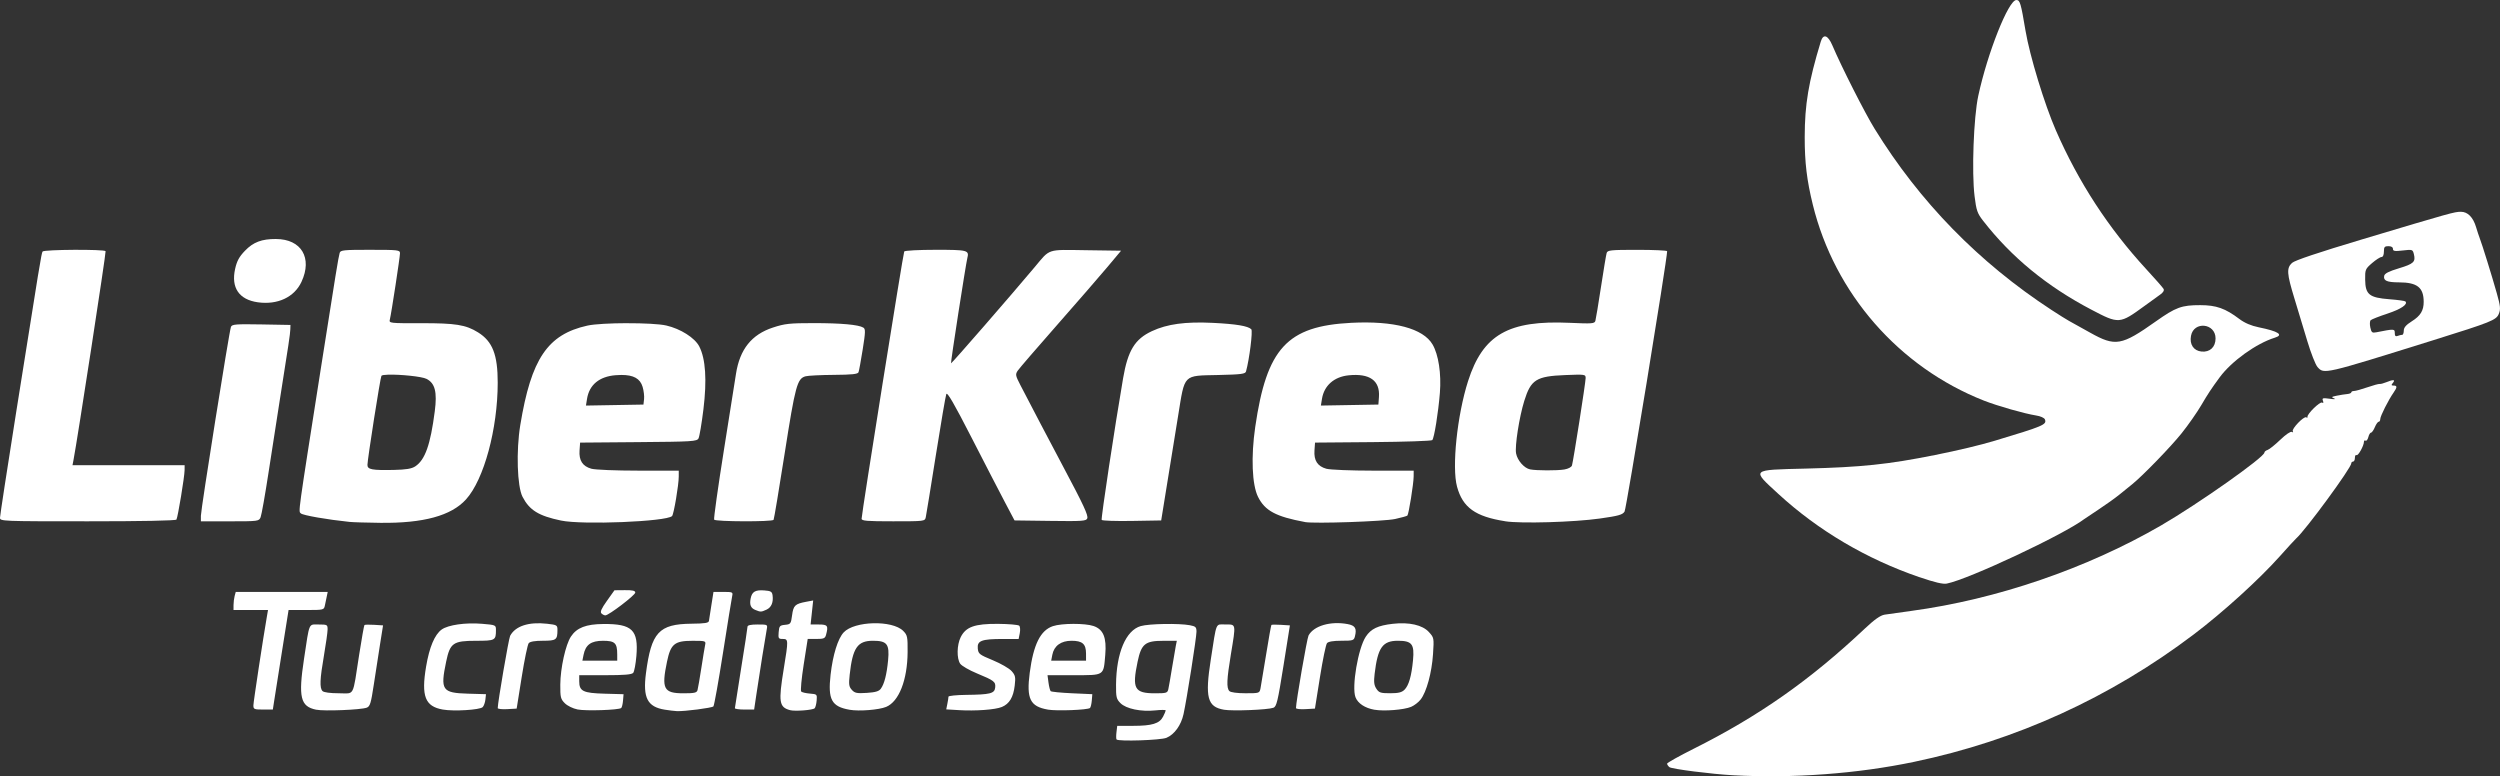
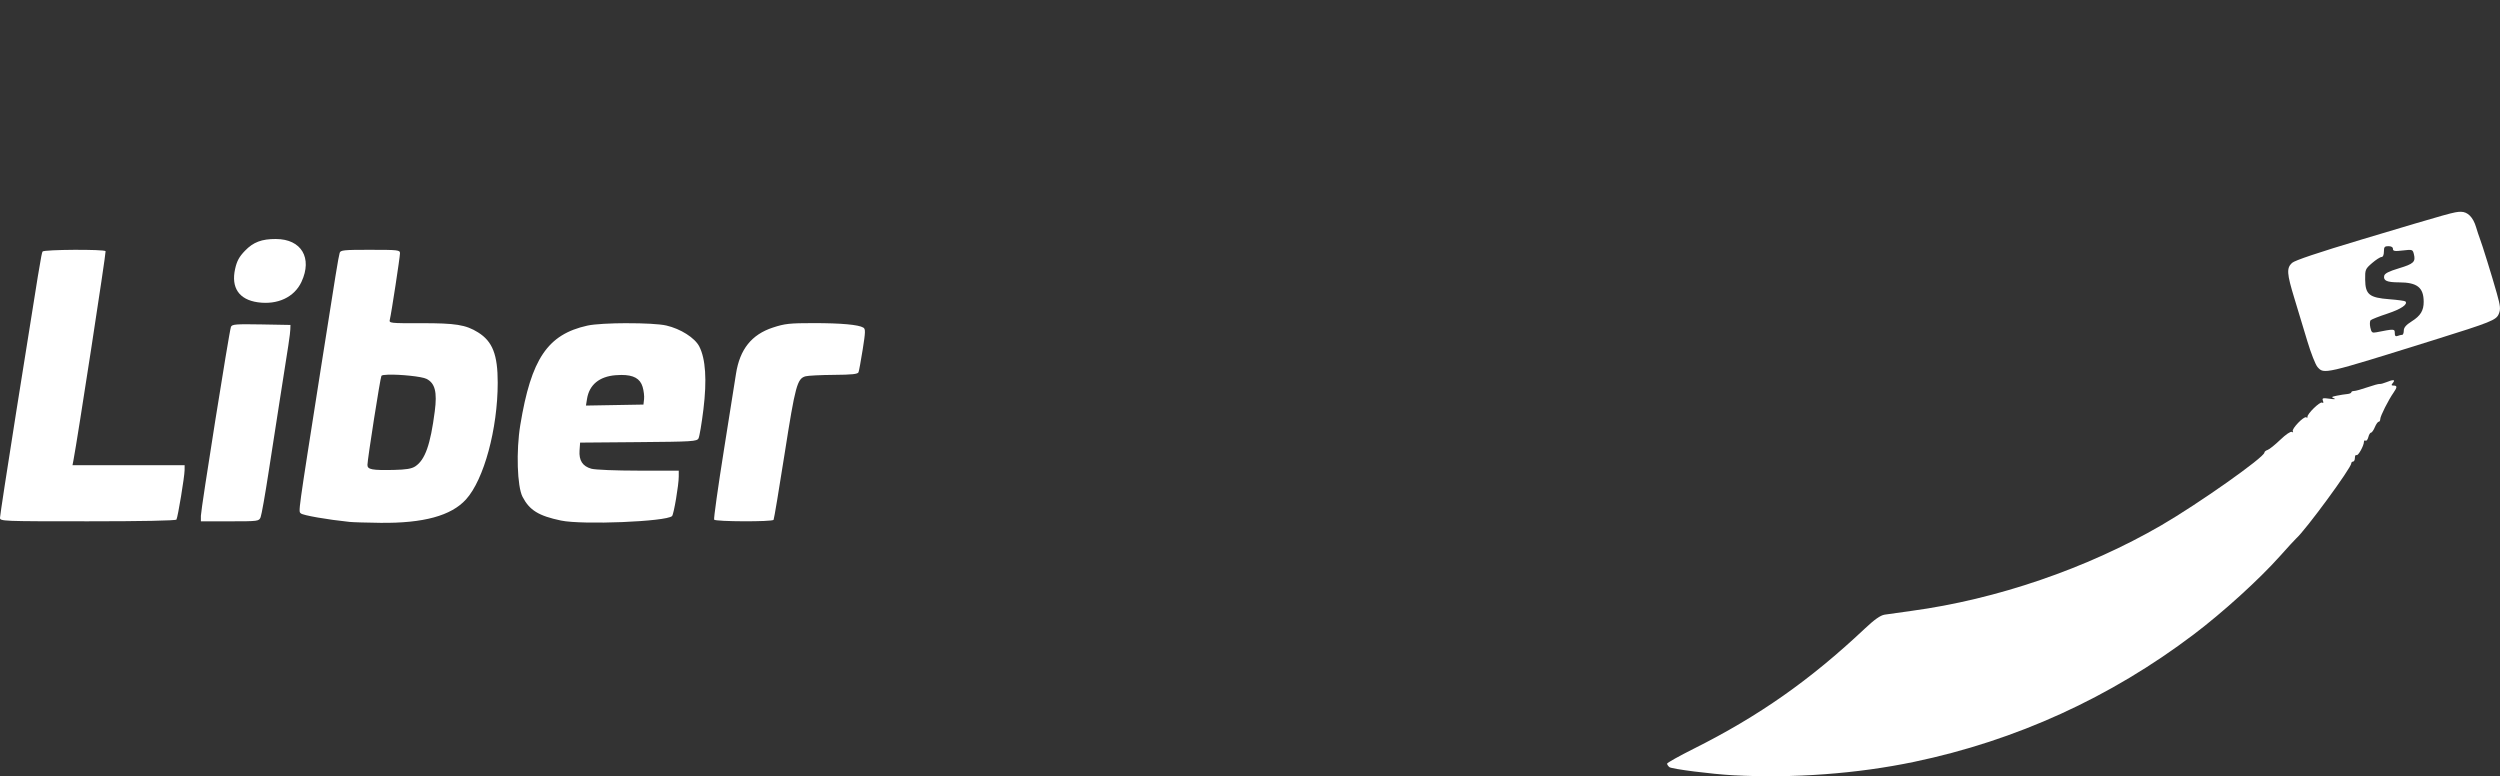
<svg xmlns="http://www.w3.org/2000/svg" xmlns:ns1="http://www.inkscape.org/namespaces/inkscape" xmlns:ns2="http://sodipodi.sourceforge.net/DTD/sodipodi-0.dtd" width="129.824mm" height="40.31mm" viewBox="0 0 129.824 40.31" version="1.1" id="svg1" xml:space="preserve" ns1:version="1.4.2 (2aeb623e1d, 2025-05-12)" ns2:docname="liberkred-logo.svg">
  <rect x="0" y="0" width="129.824" height="40.31" fill="#333333" stroke="none" />
  <ns2:namedview id="namedview1" pagecolor="#ffffff" bordercolor="#000000" borderopacity="0.25" ns1:showpageshadow="2" ns1:pageopacity="0.0" ns1:pagecheckerboard="0" ns1:deskcolor="#d1d1d1" ns1:document-units="mm" showguides="false" ns1:zoom="0.7500982" ns1:cx="418.61185" ns1:cy="249.30069" ns1:window-width="1862" ns1:window-height="1043" ns1:window-x="0" ns1:window-y="0" ns1:window-maximized="1" ns1:current-layer="layer1">
    <ns1:page x="0" y="0" width="129.824" height="40.31" id="page2" margin="0" bleed="0" />
  </ns2:namedview>
  <defs id="defs1" />
  <g ns1:label="Layer 1" ns1:groupmode="layer" id="layer1" transform="translate(-32.971,-102.42)">
    <g id="g9-7" transform="translate(-9.611,-5.19)" style="fill:#ffffff" ns1:export-filename="../65f62c56/liberkred-logo-dark.svg" ns1:export-xdpi="50.09" ns1:export-ydpi="50.09">
-       <path style="fill:#ffffff;stroke-width:0.355" d="m 142.266,137.586 c -2.756,-0.944 -5.266,-2.425 -7.34,-4.332 -1.397,-1.285 -1.447,-1.239 1.419,-1.31 2.911,-0.073 4.279,-0.216 6.721,-0.705 1.204,-0.241 2.352,-0.515 3.102,-0.741 2.533,-0.762 2.709,-0.837 2.607,-1.105 -0.032,-0.084 -0.228,-0.172 -0.462,-0.208 -0.589,-0.091 -2.002,-0.494 -2.709,-0.772 -4.412,-1.739 -7.752,-5.563 -8.883,-10.173 -0.312,-1.271 -0.423,-2.196 -0.421,-3.517 0.002,-1.698 0.197,-2.851 0.834,-4.952 0.128,-0.424 0.371,-0.345 0.601,0.194 0.476,1.118 1.687,3.509 2.194,4.33 2.341,3.797 5.412,6.944 9.182,9.407 0.372,0.243 0.783,0.501 0.912,0.571 0.129,0.071 0.626,0.348 1.105,0.615 1.306,0.73 1.619,0.676 3.401,-0.585 1.043,-0.738 1.342,-0.848 2.309,-0.847 0.835,7.1e-4 1.302,0.166 2.034,0.719 0.273,0.206 0.609,0.35 1.005,0.431 1.023,0.208 1.31,0.393 0.838,0.539 -0.967,0.3 -2.25,1.222 -2.868,2.062 -0.425,0.578 -0.606,0.851 -0.952,1.442 -0.223,0.38 -0.681,1.035 -1.019,1.457 -0.567,0.708 -2.017,2.204 -2.565,2.647 -0.128,0.103 -0.423,0.342 -0.656,0.531 -0.233,0.189 -0.719,0.537 -1.081,0.774 -0.362,0.237 -0.7,0.464 -0.752,0.503 -1.059,0.806 -6.009,3.13 -7.144,3.354 -0.197,0.039 -0.623,-0.061 -1.41,-0.331 z m 15.369,-12.403 c 0,-0.792 -1.13,-0.91 -1.275,-0.134 -0.084,0.446 0.136,0.775 0.545,0.817 0.435,0.044 0.73,-0.231 0.73,-0.683 z m -6.448,-1.492 c -2.31,-1.211 -4.154,-2.726 -5.627,-4.622 -0.296,-0.381 -0.348,-0.532 -0.439,-1.269 -0.154,-1.248 -0.049,-4.097 0.192,-5.215 0.482,-2.237 1.57,-4.974 1.977,-4.974 0.189,0 0.235,0.154 0.477,1.598 0.219,1.302 0.987,3.822 1.576,5.17 1.179,2.698 2.73,5.078 4.702,7.219 0.449,0.487 0.849,0.942 0.888,1.011 0.047,0.081 -0.013,0.185 -0.167,0.295 -0.132,0.093 -0.503,0.362 -0.824,0.596 -1.291,0.941 -1.323,0.943 -2.755,0.191 z" id="path4-8" ns2:nodetypes="cscsssssscssssssscssssssssssscsscsssscssssssss" />
      <path d="m 132.584,147.869 c -1.113,-0.059 -3.193,-0.324 -3.311,-0.422 -0.066,-0.055 -0.12,-0.136 -0.12,-0.181 0,-0.045 0.624,-0.394 1.386,-0.776 3.386,-1.697 6.037,-3.558 8.876,-6.231 0.509,-0.479 0.814,-0.694 1.034,-0.73 0.172,-0.028 0.799,-0.116 1.393,-0.196 4.427,-0.598 9.111,-2.203 12.972,-4.442 1.923,-1.116 5.358,-3.539 5.358,-3.78 0,-0.046 0.074,-0.107 0.165,-0.136 0.09,-0.029 0.387,-0.267 0.659,-0.528 0.285,-0.274 0.54,-0.447 0.602,-0.409 0.061,0.038 0.082,0.025 0.048,-0.03 -0.075,-0.122 0.576,-0.801 0.697,-0.727 0.05,0.031 0.08,0.021 0.067,-0.022 -0.041,-0.135 0.649,-0.811 0.758,-0.743 0.068,0.042 0.083,0.009 0.043,-0.096 -0.054,-0.141 -0.011,-0.153 0.354,-0.103 0.244,0.034 0.338,0.026 0.227,-0.018 -0.161,-0.065 -0.141,-0.085 0.141,-0.142 0.181,-0.037 0.424,-0.075 0.54,-0.085 0.116,-0.01 0.211,-0.05 0.211,-0.088 0,-0.039 0.063,-0.07 0.141,-0.07 0.077,0 0.39,-0.086 0.694,-0.192 0.304,-0.105 0.59,-0.183 0.635,-0.173 0.045,0.01 0.2,-0.03 0.346,-0.09 0.367,-0.151 0.489,-0.14 0.346,0.032 -0.096,0.115 -0.089,0.141 0.035,0.141 0.193,0 0.192,0.089 -0.001,0.365 -0.268,0.382 -0.692,1.223 -0.692,1.372 0,0.079 -0.037,0.143 -0.083,0.143 -0.045,0 -0.135,0.127 -0.199,0.282 -0.064,0.155 -0.153,0.282 -0.198,0.282 -0.044,0 -0.107,0.105 -0.14,0.234 -0.032,0.129 -0.097,0.211 -0.143,0.182 -0.046,-0.029 -0.084,-0.003 -0.084,0.057 0,0.203 -0.302,0.747 -0.386,0.695 -0.046,-0.029 -0.084,0.035 -0.084,0.142 0,0.106 -0.042,0.194 -0.094,0.194 -0.052,0 -0.094,0.041 -0.094,0.091 0,0.236 -2.377,3.475 -2.865,3.904 -0.059,0.052 -0.441,0.468 -0.849,0.925 -1.077,1.206 -2.95,2.907 -4.463,4.052 -4.334,3.281 -9.226,5.512 -14.523,6.62 -2.948,0.617 -6.27,0.864 -9.4,0.697 z" style="fill:#ffffff;stroke-width:0.355" id="path1-8-4" />
-       <path d="m 100.565,146.011 c -0.024,-0.024 -0.027,-0.193 -0.005,-0.376 l 0.039,-0.332 h 0.822 c 0.987,0 1.373,-0.118 1.558,-0.475 0.076,-0.147 0.138,-0.294 0.138,-0.326 0,-0.033 -0.243,-0.033 -0.54,-0.001 -0.739,0.079 -1.515,-0.082 -1.809,-0.376 -0.212,-0.212 -0.235,-0.308 -0.23,-0.961 0.013,-1.647 0.508,-2.819 1.284,-3.042 0.432,-0.124 1.98,-0.15 2.547,-0.044 0.305,0.057 0.346,0.098 0.346,0.339 0,0.301 -0.506,3.523 -0.672,4.276 -0.127,0.579 -0.473,1.059 -0.888,1.232 -0.297,0.124 -2.478,0.197 -2.588,0.087 z m 2.688,-2.611 c 0.026,-0.116 0.113,-0.613 0.192,-1.104 0.08,-0.491 0.168,-1.009 0.197,-1.151 l 0.052,-0.258 h -0.707 c -0.938,0 -1.136,0.161 -1.329,1.081 -0.296,1.413 -0.167,1.645 0.912,1.645 0.582,0 0.639,-0.018 0.683,-0.211 z m -44.253,1.065 c -0.819,-0.168 -0.932,-0.642 -0.63,-2.642 0.293,-1.94 0.225,-1.783 0.765,-1.783 0.439,0 0.46,0.012 0.459,0.258 -3.43e-4,0.142 -0.085,0.745 -0.187,1.339 -0.215,1.246 -0.234,1.703 -0.075,1.861 0.068,0.068 0.399,0.113 0.839,0.113 0.848,0 0.71,0.261 1.064,-2.01 0.128,-0.821 0.251,-1.511 0.273,-1.533 0.022,-0.022 0.249,-0.027 0.503,-0.011 l 0.463,0.029 -0.157,0.987 c -0.087,0.543 -0.233,1.487 -0.325,2.099 -0.145,0.962 -0.194,1.122 -0.366,1.187 -0.298,0.113 -2.215,0.19 -2.626,0.105 z m 6.576,-0.008 c -0.92,-0.162 -1.126,-0.692 -0.867,-2.232 0.169,-1.004 0.444,-1.659 0.808,-1.923 0.333,-0.241 1.237,-0.37 2.091,-0.299 0.72,0.06 0.728,0.064 0.728,0.323 0,0.54 -0.036,0.56 -1.039,0.56 -1.182,0 -1.344,0.113 -1.546,1.081 -0.31,1.483 -0.214,1.626 1.131,1.665 l 0.937,0.027 -0.031,0.282 c -0.017,0.155 -0.081,0.331 -0.141,0.39 -0.146,0.145 -1.498,0.227 -2.071,0.126 z m 6.994,-0.006 c -0.237,-0.048 -0.523,-0.188 -0.658,-0.323 -0.215,-0.215 -0.238,-0.31 -0.234,-0.965 0.005,-0.857 0.277,-2.084 0.554,-2.499 0.304,-0.457 0.781,-0.642 1.678,-0.65 1.5,-0.013 1.832,0.307 1.72,1.659 -0.035,0.415 -0.109,0.809 -0.165,0.877 -0.075,0.09 -0.457,0.123 -1.453,0.123 h -1.351 v 0.314 c 0,0.518 0.199,0.615 1.319,0.646 l 0.983,0.027 -0.027,0.328 c -0.015,0.18 -0.057,0.355 -0.094,0.388 -0.118,0.106 -1.837,0.164 -2.272,0.076 z m 2.064,-2.866 c 0,-0.584 -0.122,-0.699 -0.739,-0.699 -0.622,0 -0.905,0.205 -1.01,0.733 l -0.06,0.301 h 0.905 0.905 z m 2.466,2.878 c -0.898,-0.146 -1.14,-0.614 -0.974,-1.888 0.277,-2.128 0.67,-2.558 2.361,-2.576 0.711,-0.008 0.896,-0.038 0.911,-0.149 0.011,-0.077 0.068,-0.446 0.127,-0.821 l 0.108,-0.681 h 0.51 c 0.481,0 0.507,0.012 0.462,0.211 -0.027,0.116 -0.241,1.438 -0.475,2.936 -0.235,1.499 -0.46,2.758 -0.501,2.799 -0.079,0.079 -1.503,0.263 -1.893,0.245 -0.129,-0.006 -0.416,-0.04 -0.636,-0.076 z m 1.704,-1.016 c 0.026,-0.09 0.115,-0.609 0.199,-1.151 0.084,-0.543 0.172,-1.082 0.197,-1.198 0.043,-0.204 0.021,-0.211 -0.657,-0.211 -0.932,0 -1.131,0.163 -1.323,1.081 -0.296,1.415 -0.176,1.645 0.854,1.645 0.571,0 0.692,-0.027 0.73,-0.165 z m 4.807,1.042 c -0.571,-0.155 -0.611,-0.42 -0.329,-2.147 0.246,-1.503 0.244,-1.551 -0.053,-1.551 -0.221,0 -0.238,-0.029 -0.211,-0.352 0.027,-0.321 0.056,-0.355 0.332,-0.382 0.287,-0.028 0.306,-0.054 0.365,-0.497 0.067,-0.509 0.154,-0.592 0.732,-0.7 l 0.363,-0.068 -0.067,0.624 -0.067,0.624 h 0.43 c 0.457,0 0.5,0.062 0.371,0.54 -0.049,0.182 -0.12,0.211 -0.504,0.211 h -0.447 l -0.208,1.327 c -0.114,0.73 -0.173,1.362 -0.13,1.404 0.043,0.042 0.247,0.09 0.454,0.106 0.367,0.029 0.375,0.038 0.349,0.357 -0.015,0.18 -0.062,0.362 -0.104,0.405 -0.096,0.096 -1.025,0.167 -1.279,0.098 z m 3.091,-0.021 c -0.938,-0.164 -1.134,-0.526 -0.988,-1.82 0.117,-1.03 0.379,-1.877 0.682,-2.199 0.558,-0.594 2.525,-0.643 3.088,-0.077 0.219,0.22 0.236,0.299 0.23,1.104 -0.011,1.449 -0.449,2.567 -1.114,2.843 -0.374,0.155 -1.403,0.237 -1.899,0.15 z m 1.621,-1.093 c 0.183,-0.25 0.307,-0.738 0.378,-1.481 0.079,-0.836 -0.055,-1.009 -0.785,-1.009 -0.807,0 -1.057,0.366 -1.21,1.765 -0.055,0.502 -0.038,0.619 0.112,0.785 0.152,0.168 0.26,0.19 0.776,0.157 0.45,-0.029 0.632,-0.083 0.73,-0.217 z m 4.042,1.111 -0.645,-0.038 0.058,-0.289 c 0.032,-0.159 0.058,-0.326 0.058,-0.371 0,-0.045 0.412,-0.087 0.916,-0.093 1.25,-0.015 1.473,-0.071 1.509,-0.373 0.036,-0.305 -0.048,-0.371 -0.946,-0.742 -0.401,-0.166 -0.793,-0.392 -0.869,-0.502 -0.189,-0.27 -0.176,-0.977 0.025,-1.38 0.268,-0.536 0.724,-0.699 1.933,-0.691 0.559,0.004 1.057,0.047 1.106,0.096 0.049,0.049 0.062,0.224 0.029,0.389 l -0.06,0.3 h -0.828 c -1.092,0 -1.332,0.091 -1.293,0.491 0.028,0.283 0.079,0.323 0.781,0.613 0.414,0.171 0.852,0.423 0.974,0.561 0.196,0.221 0.215,0.311 0.163,0.755 -0.071,0.605 -0.276,0.947 -0.665,1.11 -0.343,0.143 -1.352,0.217 -2.246,0.165 z m 4.631,-0.027 c -0.922,-0.161 -1.117,-0.558 -0.941,-1.908 0.193,-1.477 0.558,-2.21 1.207,-2.426 0.459,-0.153 1.668,-0.156 2.107,-0.006 0.51,0.174 0.685,0.602 0.609,1.493 -0.093,1.104 -0.025,1.06 -1.627,1.06 h -1.372 l 0.051,0.384 c 0.028,0.211 0.08,0.412 0.114,0.446 0.034,0.035 0.535,0.084 1.112,0.11 l 1.05,0.047 -0.027,0.328 c -0.015,0.18 -0.057,0.355 -0.094,0.389 -0.113,0.102 -1.732,0.165 -2.191,0.084 z m 1.983,-2.909 c 0,-0.499 -0.187,-0.665 -0.753,-0.665 -0.549,0 -0.908,0.262 -0.997,0.728 l -0.059,0.305 h 0.905 0.905 z m 7.163,2.916 c -0.864,-0.148 -0.991,-0.632 -0.684,-2.606 0.314,-2.017 0.231,-1.821 0.767,-1.821 0.554,0 0.543,-0.065 0.276,1.551 -0.216,1.309 -0.234,1.751 -0.077,1.908 0.068,0.068 0.399,0.113 0.839,0.113 0.716,0 0.726,-0.003 0.777,-0.258 0.028,-0.142 0.16,-0.933 0.292,-1.757 0.132,-0.824 0.256,-1.514 0.274,-1.533 0.019,-0.019 0.243,-0.021 0.497,-0.005 l 0.463,0.029 -0.335,2.105 c -0.295,1.852 -0.358,2.113 -0.523,2.173 -0.293,0.107 -2.116,0.179 -2.566,0.102 z m 7.818,0.002 c -0.495,-0.086 -0.864,-0.329 -0.988,-0.651 -0.205,-0.53 0.136,-2.541 0.534,-3.143 0.272,-0.412 0.629,-0.582 1.406,-0.67 0.846,-0.096 1.539,0.062 1.87,0.426 0.269,0.295 0.271,0.308 0.216,1.152 -0.063,0.96 -0.338,1.967 -0.644,2.355 -0.112,0.143 -0.334,0.313 -0.494,0.38 -0.374,0.155 -1.403,0.237 -1.899,0.15 z m 1.556,-1.039 c 0.225,-0.225 0.364,-0.707 0.443,-1.535 0.079,-0.836 -0.055,-1.009 -0.785,-1.009 -0.797,0 -1.046,0.353 -1.208,1.715 -0.05,0.422 -0.03,0.592 0.09,0.775 0.136,0.207 0.22,0.235 0.716,0.235 0.43,0 0.604,-0.043 0.744,-0.182 z m -59.776,0.816 c 4.26e-4,-0.173 0.504,-3.491 0.707,-4.653 l 0.053,-0.305 H 55.605 54.708 l 0.001,-0.258 c 7.1e-4,-0.142 0.027,-0.354 0.058,-0.47 l 0.057,-0.211 h 2.388 2.388 l -0.049,0.235 c -0.027,0.129 -0.071,0.341 -0.098,0.47 -0.048,0.231 -0.063,0.235 -0.967,0.235 h -0.918 l -0.348,2.185 c -0.191,1.202 -0.375,2.365 -0.408,2.585 l -0.061,0.399 h -0.505 c -0.461,0 -0.505,-0.018 -0.504,-0.211 z m 12.689,0.136 c 0,-0.293 0.57,-3.615 0.644,-3.753 0.272,-0.508 0.964,-0.734 1.917,-0.627 0.514,0.058 0.54,0.074 0.54,0.323 0,0.513 -0.063,0.56 -0.751,0.56 -0.418,0 -0.672,0.043 -0.741,0.126 -0.058,0.069 -0.222,0.863 -0.365,1.762 l -0.261,1.636 -0.492,0.028 c -0.271,0.016 -0.492,-0.01 -0.492,-0.056 z m 12.315,0.005 c 9.24e-4,-0.039 0.149,-0.98 0.328,-2.091 0.18,-1.112 0.327,-2.074 0.327,-2.138 4.27e-4,-0.08 0.168,-0.117 0.525,-0.117 0.522,0 0.524,0.001 0.474,0.258 -0.061,0.311 -0.379,2.306 -0.539,3.384 l -0.115,0.775 h -0.501 c -0.275,0 -0.5,-0.032 -0.499,-0.07 z m 29.137,-0.005 c 0,-0.311 0.573,-3.619 0.652,-3.768 0.269,-0.503 1.141,-0.759 2.026,-0.595 0.399,0.074 0.488,0.222 0.384,0.638 -0.053,0.213 -0.098,0.228 -0.702,0.228 -0.425,0 -0.68,0.043 -0.749,0.126 -0.058,0.069 -0.222,0.863 -0.365,1.762 l -0.261,1.636 -0.492,0.028 c -0.271,0.016 -0.492,-0.01 -0.492,-0.056 z m -36.068,-4.917 c -0.076,-0.076 2.3e-4,-0.251 0.287,-0.653 l 0.391,-0.549 0.54,-0.005 c 0.401,-0.004 0.54,0.029 0.54,0.125 0,0.135 -1.378,1.185 -1.555,1.185 -0.055,0 -0.146,-0.047 -0.204,-0.104 z m 7.999,-0.176 c -0.243,-0.098 -0.314,-0.265 -0.251,-0.592 0.068,-0.356 0.238,-0.459 0.701,-0.426 0.345,0.025 0.411,0.063 0.438,0.25 0.052,0.367 -0.06,0.634 -0.315,0.75 -0.277,0.126 -0.303,0.127 -0.572,0.018 z" style="fill:#ffffff;fill-opacity:1;stroke-width:0.355" id="path1-0-5" />
-       <path d="m 110.354,134.72 c -1.514,-0.281 -2.083,-0.586 -2.443,-1.308 -0.312,-0.625 -0.37,-2.084 -0.146,-3.626 0.595,-4.092 1.655,-5.242 4.986,-5.412 2.22,-0.113 3.736,0.29 4.224,1.125 0.309,0.529 0.459,1.518 0.38,2.509 -0.083,1.035 -0.296,2.356 -0.396,2.457 -0.043,0.043 -1.431,0.09 -3.083,0.104 l -3.005,0.025 -0.029,0.407 c -0.037,0.522 0.158,0.823 0.616,0.951 0.197,0.055 1.282,0.098 2.445,0.099 l 2.091,3.6e-4 -0.002,0.305 c -0.002,0.373 -0.256,1.958 -0.325,2.027 -0.027,0.027 -0.314,0.108 -0.637,0.178 -0.576,0.126 -4.192,0.25 -4.676,0.16 z m 3.836,-6.495 c 0.062,-0.851 -0.479,-1.237 -1.574,-1.125 -0.756,0.077 -1.272,0.532 -1.384,1.218 l -0.057,0.353 1.493,-0.026 1.493,-0.026 z m 6.556,6.453 c -1.55,-0.243 -2.204,-0.712 -2.5,-1.792 -0.277,-1.013 0.005,-3.713 0.572,-5.486 0.773,-2.412 2.096,-3.171 5.277,-3.026 1.169,0.053 1.292,0.044 1.335,-0.104 0.026,-0.089 0.157,-0.882 0.291,-1.76 0.134,-0.879 0.266,-1.672 0.294,-1.762 0.045,-0.148 0.206,-0.164 1.595,-0.164 0.85,0 1.545,0.032 1.546,0.07 0.005,0.394 -2.117,13.374 -2.211,13.522 -0.105,0.166 -0.313,0.224 -1.284,0.361 -1.346,0.19 -4.103,0.27 -4.914,0.143 z m 3.071,-2.688 c 0.204,-0.034 0.37,-0.122 0.397,-0.21 0.071,-0.23 0.71,-4.312 0.71,-4.538 0,-0.191 -0.033,-0.196 -1.057,-0.155 -1.509,0.06 -1.787,0.236 -2.131,1.344 -0.259,0.835 -0.495,2.35 -0.425,2.723 0.069,0.368 0.423,0.771 0.73,0.831 0.332,0.065 1.398,0.068 1.776,0.005 z m -36.492,2.555 c 0,-0.253 2.159,-13.788 2.213,-13.876 0.029,-0.048 0.766,-0.087 1.636,-0.087 1.669,0 1.745,0.02 1.64,0.437 -0.082,0.324 -0.874,5.431 -0.846,5.459 0.024,0.025 3.131,-3.548 4.343,-4.995 0.82,-0.978 0.608,-0.909 2.672,-0.88 l 1.816,0.026 -0.709,0.846 c -0.39,0.465 -1.565,1.819 -2.611,3.008 -1.046,1.189 -1.967,2.257 -2.045,2.373 -0.132,0.195 -0.121,0.253 0.136,0.752 0.427,0.829 1.646,3.152 2.232,4.253 1.053,1.98 1.301,2.513 1.241,2.669 -0.053,0.138 -0.262,0.153 -1.918,0.13 l -1.859,-0.025 -0.496,-0.94 c -0.273,-0.517 -1.055,-2.031 -1.738,-3.364 -0.909,-1.775 -1.26,-2.379 -1.309,-2.256 -0.037,0.093 -0.281,1.522 -0.543,3.176 -0.262,1.654 -0.497,3.103 -0.523,3.219 -0.047,0.209 -0.063,0.211 -1.691,0.211 -1.377,0 -1.643,-0.022 -1.643,-0.137 z m 12.467,0.063 c -0.042,-0.068 0.682,-4.858 1.112,-7.355 0.248,-1.444 0.61,-2.034 1.498,-2.448 0.794,-0.37 1.74,-0.498 3.159,-0.429 1.211,0.059 1.83,0.162 2,0.332 0.085,0.085 -0.098,1.552 -0.273,2.188 -0.037,0.134 -0.236,0.16 -1.447,0.188 -1.844,0.042 -1.724,-0.08 -2.079,2.114 -0.149,0.923 -0.408,2.524 -0.576,3.558 l -0.304,1.88 -1.52,0.026 c -0.836,0.014 -1.542,-0.01 -1.569,-0.053 z" style="fill:#ffffff;fill-opacity:1;stroke-width:0.355" id="path1-03" ns2:nodetypes="csssssscccsccccscccccccccsscssssscsssccscsssccssssssscssssssscsssssssssssssssscsss" />
      <path id="path1-97-6" style="fill:#ffffff;fill-opacity:1;stroke-width:0.355" d="m 56.916,120.021 c -0.747,-0.002 -1.18,0.161 -1.613,0.611 -0.3,0.311 -0.42,0.531 -0.511,0.941 -0.219,0.977 0.203,1.597 1.179,1.735 1.025,0.144 1.895,-0.263 2.267,-1.062 0.578,-1.24 -0.005,-2.22 -1.322,-2.224 z m 4.894,0.561 c -1.391,0 -1.549,0.016 -1.59,0.164 -0.07,0.255 -0.199,1.046 -0.961,5.898 -1.237,7.88 -1.184,7.498 -1.053,7.627 0.101,0.099 1.378,0.323 2.516,0.44 v 5.1e-4 c 0.181,0.019 0.905,0.041 1.609,0.049 2.241,0.026 3.685,-0.369 4.453,-1.219 0.929,-1.028 1.643,-3.659 1.644,-6.057 8.53e-4,-1.458 -0.268,-2.146 -1.022,-2.615 -0.634,-0.395 -1.165,-0.48 -2.954,-0.476 -1.639,0.004 -1.673,-3e-4 -1.626,-0.188 0.078,-0.314 0.527,-3.248 0.527,-3.443 0,-0.17 -0.087,-0.18 -1.545,-0.18 z m -15.38,0.001 c -0.802,0.005 -1.604,0.036 -1.637,0.089 -0.061,0.099 -0.141,0.583 -1.365,8.304 -0.466,2.937 -0.846,5.421 -0.846,5.522 0,0.179 0.102,0.183 4.553,0.183 2.811,0 4.575,-0.034 4.61,-0.09 0.072,-0.117 0.421,-2.228 0.423,-2.565 l 0.002,-0.258 h -2.912 -2.911 l 0.05,-0.259 c 0.203,-1.046 1.702,-10.8 1.669,-10.856 -0.032,-0.052 -0.833,-0.074 -1.635,-0.07 z m 38.403,3.806 c -1.242,0 -1.494,0.027 -2.113,0.23 -1.108,0.363 -1.721,1.13 -1.918,2.402 -0.032,0.207 -0.312,1.976 -0.623,3.932 -0.311,1.955 -0.541,3.594 -0.512,3.642 0.066,0.107 3.021,0.117 3.087,0.01 0.026,-0.042 0.286,-1.597 0.577,-3.455 0.551,-3.514 0.649,-3.879 1.082,-3.999 0.127,-0.036 0.788,-0.069 1.467,-0.074 0.954,-0.007 1.247,-0.039 1.285,-0.138 0.027,-0.071 0.125,-0.602 0.217,-1.181 0.145,-0.912 0.15,-1.064 0.032,-1.136 -0.245,-0.151 -1.148,-0.233 -2.582,-0.233 z m -9.685,0.003 c -0.844,0.002 -1.694,0.044 -2.065,0.127 -2.064,0.458 -2.917,1.722 -3.482,5.161 -0.221,1.342 -0.162,3.197 0.118,3.733 0.363,0.695 0.836,0.986 1.997,1.229 1.111,0.233 5.473,0.056 5.766,-0.233 0.089,-0.088 0.347,-1.612 0.347,-2.053 l 5.17e-4,-0.305 -2.091,-5.2e-4 c -1.163,-3e-4 -2.248,-0.044 -2.445,-0.099 -0.458,-0.127 -0.654,-0.429 -0.616,-0.95 l 0.029,-0.407 3.029,-0.025 c 2.813,-0.023 3.035,-0.037 3.12,-0.195 0.05,-0.094 0.165,-0.773 0.255,-1.509 0.186,-1.523 0.114,-2.624 -0.216,-3.265 -0.23,-0.447 -0.969,-0.916 -1.712,-1.087 -0.351,-0.081 -1.191,-0.121 -2.035,-0.119 z m -18.997,0.065 c -1.342,-0.023 -1.524,-0.008 -1.577,0.131 -0.09,0.235 -1.56,9.473 -1.56,9.806 v 0.288 h 1.506 c 1.473,0 1.508,-0.005 1.595,-0.211 0.049,-0.116 0.238,-1.184 0.42,-2.373 0.182,-1.189 0.438,-2.839 0.569,-3.666 0.465,-2.93 0.547,-3.481 0.554,-3.713 l 0.008,-0.235 z m 6.595,2.609 c 0.595,-0.017 1.74,0.09 1.991,0.221 0.438,0.229 0.552,0.681 0.423,1.679 -0.225,1.741 -0.503,2.527 -1.015,2.863 -0.188,0.123 -0.473,0.17 -1.109,0.184 -1.131,0.024 -1.373,-0.021 -1.373,-0.258 0,-0.281 0.667,-4.532 0.726,-4.628 0.023,-0.036 0.16,-0.055 0.358,-0.061 z m 12.099,0.015 c 0.64,-0.003 0.979,0.189 1.107,0.616 0.06,0.199 0.094,0.488 0.076,0.642 l -0.032,0.28 -1.493,0.026 -1.493,0.026 0.057,-0.353 c 0.118,-0.728 0.638,-1.156 1.485,-1.224 0.104,-0.008 0.202,-0.013 0.293,-0.013 z" />
      <path d="m 162.929,126.668 c -0.104,-0.116 -0.341,-0.719 -0.527,-1.339 -0.185,-0.62 -0.488,-1.622 -0.673,-2.225 -0.394,-1.288 -0.413,-1.571 -0.124,-1.84 0.141,-0.131 1.352,-0.538 3.642,-1.224 4.613,-1.381 4.797,-1.433 5.13,-1.432 0.354,3.6e-4 0.633,0.283 0.787,0.799 0.062,0.207 0.146,0.461 0.186,0.564 0.119,0.3 0.645,1.995 0.888,2.861 0.192,0.685 0.206,0.833 0.104,1.081 -0.132,0.32 -0.392,0.424 -3.382,1.358 -5.741,1.793 -5.687,1.781 -6.032,1.397 z m 4.395,-1.668 c 0.048,0 0.086,-0.1 0.086,-0.221 0,-0.159 0.116,-0.295 0.414,-0.483 0.456,-0.288 0.621,-0.559 0.619,-1.016 -0.003,-0.742 -0.337,-1.005 -1.282,-1.007 -0.624,-0.002 -0.818,-0.086 -0.77,-0.336 0.024,-0.126 0.235,-0.234 0.767,-0.395 0.77,-0.232 0.876,-0.334 0.775,-0.738 -0.06,-0.239 -0.079,-0.245 -0.574,-0.187 -0.42,0.049 -0.512,0.035 -0.512,-0.082 0,-0.089 -0.088,-0.142 -0.235,-0.142 -0.198,0 -0.235,0.044 -0.235,0.282 0,0.172 -0.049,0.282 -0.125,0.282 -0.069,0 -0.29,0.142 -0.491,0.316 -0.349,0.302 -0.365,0.34 -0.357,0.863 0.011,0.769 0.214,0.933 1.257,1.013 0.428,0.033 0.802,0.084 0.831,0.113 0.148,0.148 -0.223,0.4 -0.931,0.634 -0.434,0.143 -0.827,0.298 -0.872,0.343 -0.045,0.045 -0.053,0.216 -0.017,0.379 0.057,0.261 0.096,0.291 0.315,0.247 0.928,-0.183 0.955,-0.182 0.955,0.038 0,0.152 0.041,0.193 0.149,0.151 0.082,-0.031 0.188,-0.057 0.235,-0.057 z" style="fill:#ffffff;stroke-width:0.355" id="path1-06-1" />
    </g>
  </g>
</svg>